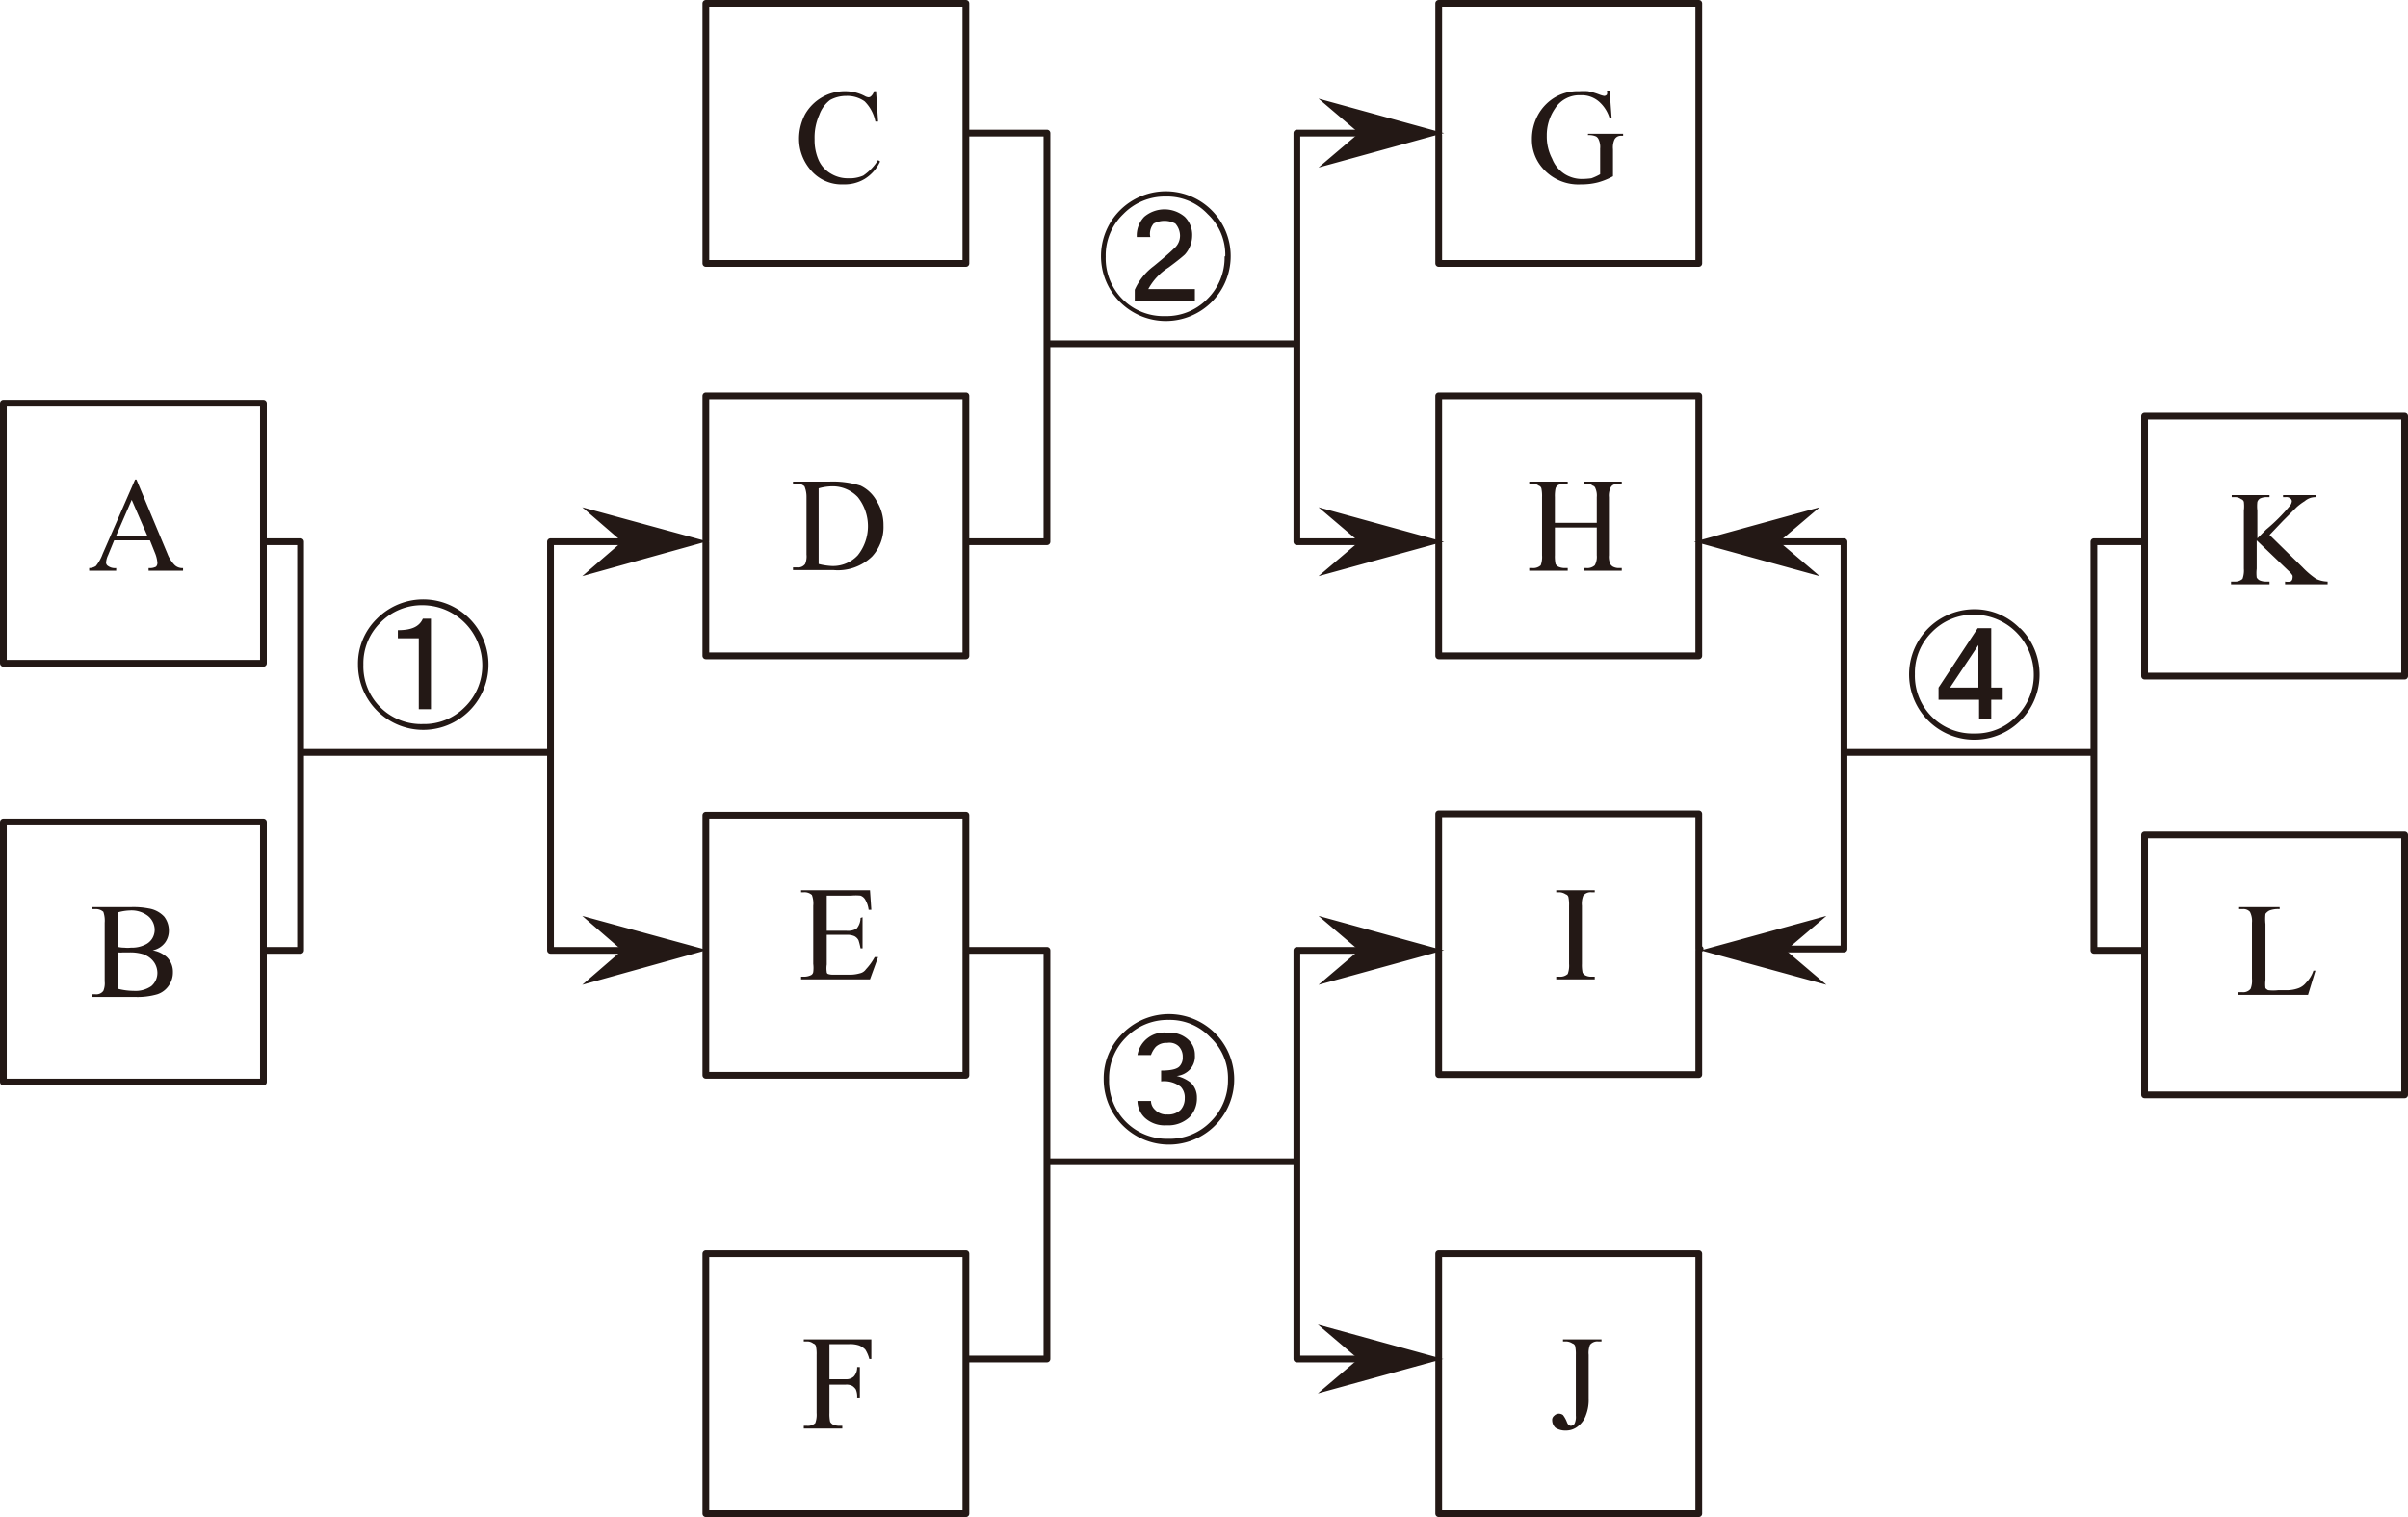
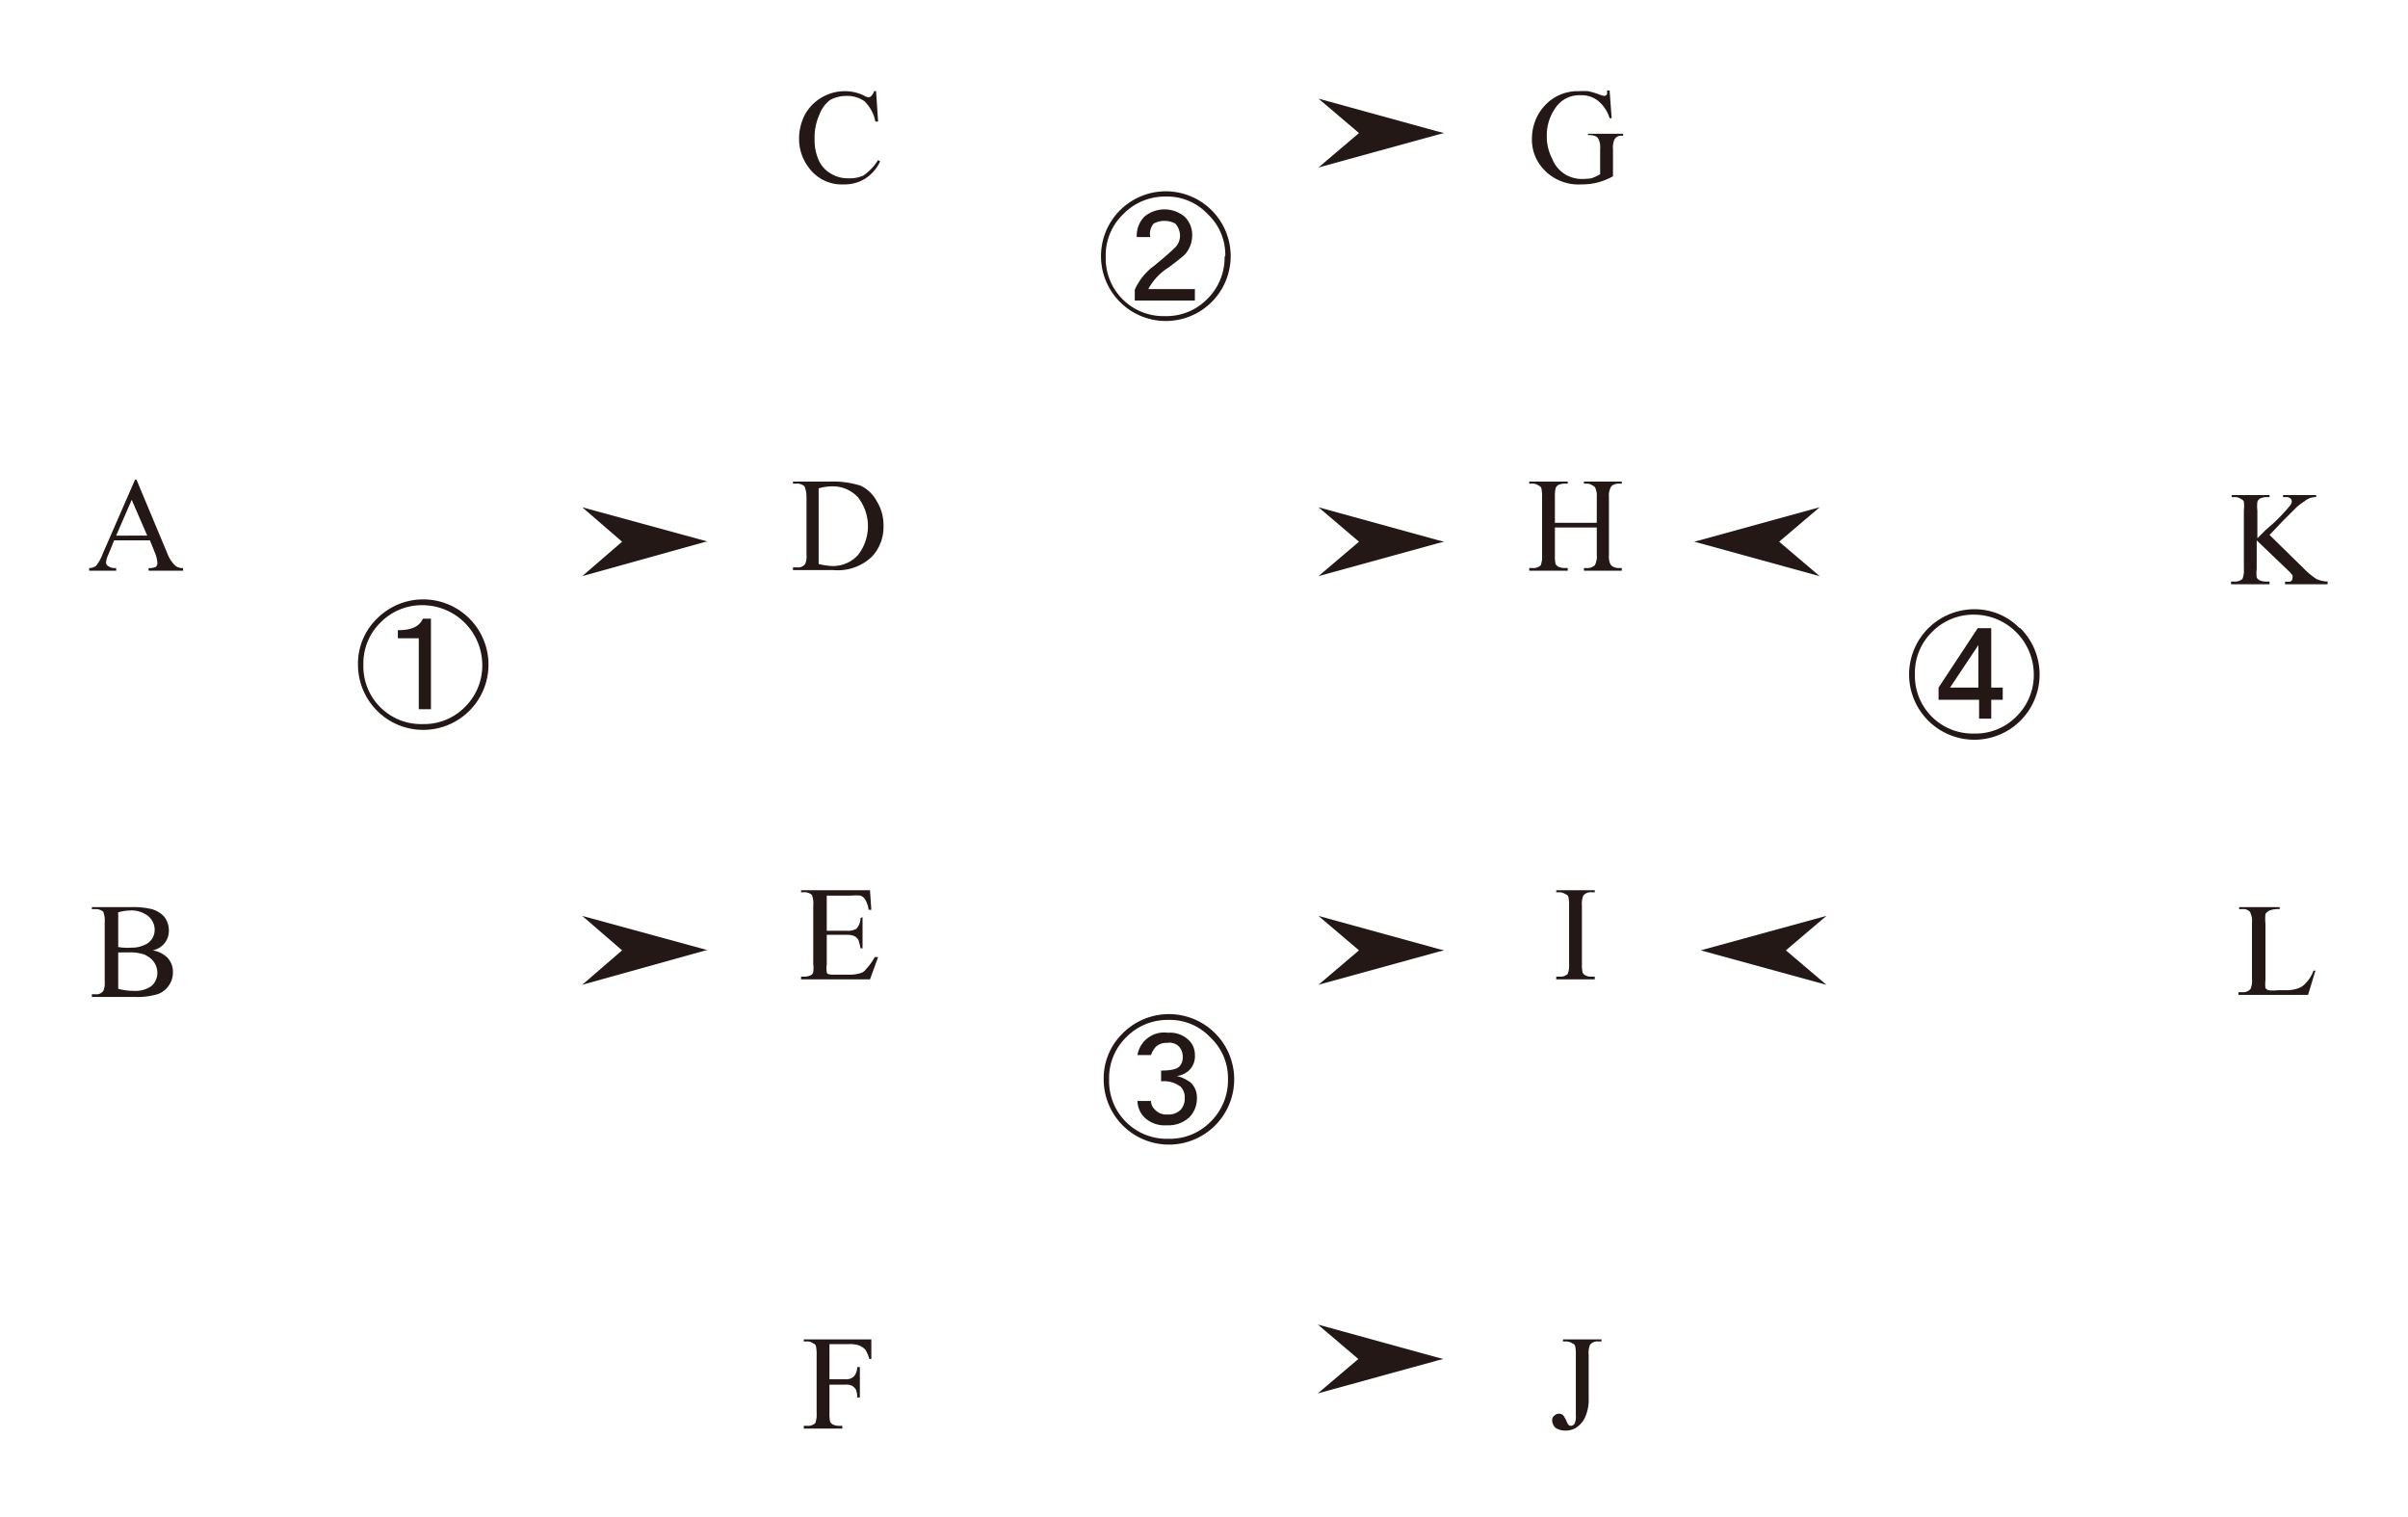
<svg xmlns="http://www.w3.org/2000/svg" viewBox="0 0 178.25 112.3">
  <defs>
    <style>.cls-1{fill:#231815;}.cls-1,.cls-2{fill-rule:evenodd;}.cls-2{fill:none;stroke:#231815;stroke-linecap:round;stroke-linejoin:round;stroke-width:0.5px;}</style>
  </defs>
  <title>资源 1</title>
  <g id="图层_2" data-name="图层 2">
    <g id="Selected_Items" data-name="Selected Items">
      <path class="cls-1" d="M10.1,35.5,12.4,41a2.41,2.41,0,0,0,.55.85.82.82,0,0,0,.6.2v.2H11v-.2a1,1,0,0,0,.55-.1.4.4,0,0,0,.1-.3,2.41,2.41,0,0,0-.15-.65l-.4-1H8.45L8,41.1a1.52,1.52,0,0,0-.15.55A.3.3,0,0,0,8,41.9a.87.87,0,0,0,.6.15v.2h-2v-.2a.91.91,0,0,0,.5-.15A3.14,3.14,0,0,0,7.6,41L10,35.5Zm.8,4.15L9.75,37,8.6,39.65ZM59.15,10.3a3.89,3.89,0,0,1,.45-1.85,3.39,3.39,0,0,1,2.95-1.7A3.15,3.15,0,0,1,64,7.1a.69.69,0,0,0,.3.1.28.28,0,0,0,.2-.1.73.73,0,0,0,.2-.35h.15L65,9H64.8A2.9,2.9,0,0,0,64,7.5a2.23,2.23,0,0,0-1.35-.4,2.48,2.48,0,0,0-1.2.3,2.37,2.37,0,0,0-.8,1.1,4.09,4.09,0,0,0-.35,1.8,3.66,3.66,0,0,0,.3,1.55,2.19,2.19,0,0,0,.9,1,2.41,2.41,0,0,0,1.3.35A2.5,2.5,0,0,0,63.9,13,3.85,3.85,0,0,0,65,11.85l.15.1A3,3,0,0,1,64,13.25a2.86,2.86,0,0,1-1.55.4,3,3,0,0,1-2.55-1.2A3.51,3.51,0,0,1,59.15,10.3ZM27.9,45.8a4.83,4.83,0,1,1-1.4,3.4A4.64,4.64,0,0,1,27.9,45.8Zm.25.3a4.22,4.22,0,0,0-1.25,3.1,4.27,4.27,0,0,0,4.4,4.4,4.22,4.22,0,0,0,3.1-1.25,4.29,4.29,0,0,0,1.3-3.15,4.44,4.44,0,0,0-4.4-4.4A4.29,4.29,0,0,0,28.15,46.1Zm1.3,1.15v-.6c1,0,1.58-.25,1.85-.85h.6v6.7H31V47.25ZM59.55,36a.82.82,0,0,0-.6-.2H58.7v-.15h2.7a6.83,6.83,0,0,1,2.3.3,2.66,2.66,0,0,1,1.2,1.15,3.34,3.34,0,0,1,.5,1.8,3.21,3.21,0,0,1-.85,2.3,3.64,3.64,0,0,1-2.85,1h-3v-.2H59a.64.64,0,0,0,.6-.25,1.46,1.46,0,0,0,.1-.7V36.8A2,2,0,0,0,59.55,36Zm1.05.15v5.6a4.85,4.85,0,0,0,1,.15,2.5,2.5,0,0,0,1.9-.8,3.46,3.46,0,0,0,0-4.3A2.56,2.56,0,0,0,61.6,36,3.85,3.85,0,0,0,60.6,36.15Zm-17.5,6.5,2.95-2.55L43.1,37.55l9.15,2.5.15.05-.15,0ZM97.6,12.4l3-2.55-3-2.55,8.9,2.45.4.1-.4.1ZM84.7,16.05a2.32,2.32,0,0,1,3,0,1.88,1.88,0,0,1,.55,1.4,2.11,2.11,0,0,1-.55,1.4c-.3.27-.7.58-1.2.95A4.33,4.33,0,0,0,85,21.4h3.45v.85H84v-.8A4.42,4.42,0,0,1,85.4,19.7c.7-.57,1.2-1,1.5-1.3a1.23,1.23,0,0,0,.45-.95,1.36,1.36,0,0,0-.35-.9,1.7,1.7,0,0,0-1.6,0,1.16,1.16,0,0,0-.25,1h-1A2,2,0,0,1,84.7,16.05Zm6,2.9a4.12,4.12,0,0,0-1.3-3.1,4.12,4.12,0,0,0-3.1-1.3,4.29,4.29,0,0,0-3.15,1.3A4.22,4.22,0,0,0,81.85,19a4.27,4.27,0,0,0,4.4,4.4,4.22,4.22,0,0,0,3.1-1.25A4.29,4.29,0,0,0,90.65,19Zm-1,3.4a4.8,4.8,0,0,1-8.2-3.4,4.8,4.8,0,1,1,8.2,3.4Zm10.9,17.75-3-2.55L106.5,40l.4.1-.4.1-8.9,2.45ZM117,7.05a2.12,2.12,0,0,0-1.9,1,3.47,3.47,0,0,0-.6,2,3.53,3.53,0,0,0,.4,1.7,2.35,2.35,0,0,0,.95,1.15,2.4,2.4,0,0,0,1.2.35,5.78,5.78,0,0,0,.75-.05,4.07,4.07,0,0,0,.65-.3v-1.9a1.32,1.32,0,0,0-.1-.65.48.48,0,0,0-.2-.25,1.33,1.33,0,0,0-.6-.1V9.9h2.6v.15H120a.52.52,0,0,0-.5.3,1.46,1.46,0,0,0-.1.7v2a5.1,5.1,0,0,1-1.1.45,4.76,4.76,0,0,1-1.25.15,3.5,3.5,0,0,1-2.9-1.25,3.18,3.18,0,0,1-.75-2.1,3.7,3.7,0,0,1,.4-1.7,3.44,3.44,0,0,1,1.4-1.45,3.34,3.34,0,0,1,1.7-.4,4.4,4.4,0,0,1,.65,0,5.32,5.32,0,0,1,.85.25,1.85,1.85,0,0,0,.35.1.28.28,0,0,0,.2-.1.54.54,0,0,0,0-.3h.2l.15,2.05h-.15a2.65,2.65,0,0,0-.7-1.15A1.94,1.94,0,0,0,117,7.05ZM115.8,35.8a1.19,1.19,0,0,0-.45.1.48.48,0,0,0-.2.25,2.79,2.79,0,0,0-.05.65v1.9h3.1V36.8a1.32,1.32,0,0,0-.1-.65.29.29,0,0,0-.2-.2.72.72,0,0,0-.45-.15h-.2v-.15h2.8v.15h-.2a.93.93,0,0,0-.45.1.48.48,0,0,0-.2.25,1.32,1.32,0,0,0-.1.65v4.3a1.32,1.32,0,0,0,.1.65.54.54,0,0,0,.2.2.93.93,0,0,0,.45.1h.2v.2h-2.8v-.2h.2a.82.82,0,0,0,.6-.2,1.31,1.31,0,0,0,.15-.75V39.05h-3.1V41.1a2.79,2.79,0,0,0,.05.65.54.54,0,0,0,.2.2,1.19,1.19,0,0,0,.45.1h.25v.2H113.2v-.2h.25a.82.82,0,0,0,.6-.2,1.81,1.81,0,0,0,.1-.75V36.8a2.79,2.79,0,0,0-.05-.65.29.29,0,0,0-.2-.2.72.72,0,0,0-.45-.15h-.25v-.15h2.85v.15Zm10,4.2,8.9-2.45-3,2.55,3,2.55-8.9-2.45-.4-.1Zm21.6,6.5v4.4h.85v.9h-.85v1.4h-.9V51.8h-3v-.9l2.9-4.4Zm-1.25-1A4.29,4.29,0,0,0,143,46.8a4.22,4.22,0,0,0-1.25,3.1,4.27,4.27,0,0,0,4.4,4.4,4.22,4.22,0,0,0,3.1-1.25,4.29,4.29,0,0,0,1.3-3.15,4.44,4.44,0,0,0-4.4-4.4Zm3.4,1a4.83,4.83,0,1,1-3.4-1.4A4.64,4.64,0,0,1,149.5,46.5Zm15.65-9.85H168v.15h-.25a1.19,1.19,0,0,0-.45.1.48.48,0,0,0-.2.25,2.79,2.79,0,0,0,0,.65v2.05l.65-.65a13.28,13.28,0,0,0,1.75-1.75.61.61,0,0,0,.15-.35.28.28,0,0,0-.1-.2.47.47,0,0,0-.35-.1H169v-.15h2.45v.15a1.4,1.4,0,0,0-.4.05,1.29,1.29,0,0,0-.45.25,4.22,4.22,0,0,0-.6.45l-1,1-1,1.05,2.45,2.4a6.2,6.2,0,0,0,1,.85,2.14,2.14,0,0,0,.85.2v.2h-3.15v-.2a1.13,1.13,0,0,0,.4,0,.3.3,0,0,0,.15-.25.49.49,0,0,0,0-.2,1.6,1.6,0,0,0-.3-.35L167.05,40V42.1a2.79,2.79,0,0,0,0,.65.54.54,0,0,0,.2.2,1.19,1.19,0,0,0,.45.1H168v.2h-2.85v-.2h.25a.82.82,0,0,0,.6-.2,1.81,1.81,0,0,0,.1-.75V37.8a2.79,2.79,0,0,0,0-.65.29.29,0,0,0-.2-.2.72.72,0,0,0-.45-.15h-.25ZM166,67.3h-.25v-.15h3v.15a1.81,1.81,0,0,0-.75.1.84.84,0,0,0-.3.25,3.45,3.45,0,0,0,0,.75v4.15a2.45,2.45,0,0,0,0,.6.65.65,0,0,0,.2.15,3.06,3.06,0,0,0,.75,0h.5a2.57,2.57,0,0,0,1-.15,1.27,1.27,0,0,0,.55-.4,2.28,2.28,0,0,0,.55-.9l.15,0-.55,1.8h-5.15v-.2H166a.7.7,0,0,0,.6-.25,1.63,1.63,0,0,0,.1-.75V68.3a1.45,1.45,0,0,0-.15-.8A.65.65,0,0,0,166,67.3ZM146.45,50.9V47.75l-2.1,3.15ZM132.2,70.35l3,2.55-9.3-2.55,9.3-2.55Zm-25.3,0-.4.1L97.6,72.9l3-2.55-3-2.55,8.9,2.45Zm8.3-4.45h2.85v.15h-.25a.7.7,0,0,0-.6.25,1.63,1.63,0,0,0-.1.75v4.3a2.79,2.79,0,0,0,.05.65.54.54,0,0,0,.2.2.93.93,0,0,0,.45.1h.25v.2H115.2v-.2h.25a.82.82,0,0,0,.6-.2,1.81,1.81,0,0,0,.1-.75v-4.3a2.79,2.79,0,0,0-.05-.65.29.29,0,0,0-.2-.2.92.92,0,0,0-.45-.15h-.25Zm-14.65,34.7-3-2.55,8.9,2.45.4.1-.4.1-8.9,2.45Zm15.85-1.15a.92.92,0,0,0-.45-.15h-.25v-.15h2.85v.15h-.25a.7.7,0,0,0-.6.25,1.63,1.63,0,0,0-.1.75v3.25a3.06,3.06,0,0,1-.2,1.2,1.78,1.78,0,0,1-.55.8,1.41,1.41,0,0,1-.95.35,1.35,1.35,0,0,1-.75-.2.76.76,0,0,1-.25-.55.39.39,0,0,1,.15-.35.49.49,0,0,1,.35-.15.51.51,0,0,1,.3.1,2.12,2.12,0,0,1,.3.55c.07.17.17.25.3.25a.4.4,0,0,0,.25-.15,1.17,1.17,0,0,0,.1-.6v-4.5a2.79,2.79,0,0,0-.05-.65A.29.29,0,0,0,116.4,99.45ZM63.85,67.9v2.3H63.7a4.73,4.73,0,0,0-.15-.6.72.72,0,0,0-.3-.3,1.33,1.33,0,0,0-.6-.1H61.2v2.2a1.83,1.83,0,0,0,0,.55.15.15,0,0,0,.1.15,1.13,1.13,0,0,0,.4.05h1.1a2.69,2.69,0,0,0,.85-.1.73.73,0,0,0,.45-.3,4.38,4.38,0,0,0,.65-.9H65l-.6,1.65H59.3v-.2h.25a1.19,1.19,0,0,0,.45-.1.31.31,0,0,0,.2-.25,2.45,2.45,0,0,0,0-.6v-4.3a1.81,1.81,0,0,0-.1-.8.82.82,0,0,0-.6-.2H59.3V65.9h5.1l.1,1.45h-.2a1.93,1.93,0,0,0-.25-.75.66.66,0,0,0-.35-.3,3.56,3.56,0,0,0-.7,0H61.2v2.6h1.45a1.31,1.31,0,0,0,.75-.15,1.23,1.23,0,0,0,.3-.8ZM83.1,76.5a4.83,4.83,0,1,1-1.4,3.4A4.64,4.64,0,0,1,83.1,76.5Zm6.5.3a4.12,4.12,0,0,0-3.1-1.3,4.29,4.29,0,0,0-3.15,1.3,4.22,4.22,0,0,0-1.25,3.1,4.27,4.27,0,0,0,4.4,4.4,4.22,4.22,0,0,0,3.1-1.25,4.29,4.29,0,0,0,1.3-3.15A4.12,4.12,0,0,0,89.6,76.8Zm-3.2.4a1.14,1.14,0,0,0-.85.3,1.87,1.87,0,0,0-.35.6h-1a2,2,0,0,1,2.25-1.65A2,2,0,0,1,88,77a1.5,1.5,0,0,1,.45,1.1,1.43,1.43,0,0,1-.35,1.05,1.56,1.56,0,0,1-1,.5,2.7,2.7,0,0,1,1.05.5,1.5,1.5,0,0,1,.45,1.1,2,2,0,0,1-.55,1.45,2.3,2.3,0,0,1-1.7.6,2.16,2.16,0,0,1-1.6-.55,1.76,1.76,0,0,1-.55-1.25h1a.89.89,0,0,0,.3.65,1.13,1.13,0,0,0,.9.35,1.29,1.29,0,0,0,1-.35,1.26,1.26,0,0,0,.3-.85,1.14,1.14,0,0,0-.3-.85,2,2,0,0,0-1.45-.4v-.8q1.05,0,1.35-.3a.94.94,0,0,0,.25-.7,1.09,1.09,0,0,0-.3-.8A1,1,0,0,0,86.4,77.2ZM46.05,70.35,43.1,67.8l9.15,2.5.15,0-.15.05L43.1,72.9ZM61.4,99.5v2.6h1.2a.82.82,0,0,0,.6-.2,1,1,0,0,0,.25-.7h.2v2.25h-.2a1.33,1.33,0,0,0-.1-.6,1,1,0,0,0-.25-.25.91.91,0,0,0-.5-.1H61.4v2.1a2.79,2.79,0,0,0,.05.65.54.54,0,0,0,.2.2,1.19,1.19,0,0,0,.45.1h.25v.2H59.5v-.2h.25a.82.82,0,0,0,.6-.2,1.81,1.81,0,0,0,.1-.75v-4.3a2.79,2.79,0,0,0-.05-.65.29.29,0,0,0-.2-.2.72.72,0,0,0-.45-.15H59.5v-.15h5l0,1.45h-.15a2.39,2.39,0,0,0-.3-.7,1.37,1.37,0,0,0-.45-.3,2.08,2.08,0,0,0-.75-.1ZM11,67.25a2,2,0,0,1,1.15.6,1.68,1.68,0,0,1,.35,1.05,1.48,1.48,0,0,1-.3.9,1.53,1.53,0,0,1-.9.55,2.06,2.06,0,0,1,1.05.5,1.5,1.5,0,0,1,.45,1.1,1.69,1.69,0,0,1-.3,1,1.65,1.65,0,0,1-.85.65,5.25,5.25,0,0,1-1.65.2H6.8v-.2h.25a.64.64,0,0,0,.6-.25,1.46,1.46,0,0,0,.1-.7V68.3a2,2,0,0,0-.1-.8.82.82,0,0,0-.6-.2H6.8v-.15H9.7A5.86,5.86,0,0,1,11,67.25Zm-2.25.3V70.1a2,2,0,0,0,.45.05,2.27,2.27,0,0,0,.5,0,2.19,2.19,0,0,0,1-.2,1.22,1.22,0,0,0,.55-.45,1.25,1.25,0,0,0,.2-.7,1.33,1.33,0,0,0-.5-1,2,2,0,0,0-1.35-.4A3.59,3.59,0,0,0,8.7,67.55Zm2.05,3.15a3.27,3.27,0,0,0-1.2-.2h-.5a1.63,1.63,0,0,1-.35,0v2.7a4.72,4.72,0,0,0,1.15.15A2.07,2.07,0,0,0,11.2,73a1.29,1.29,0,0,0,.45-1,1.43,1.43,0,0,0-.2-.7A1.52,1.52,0,0,0,10.75,70.7Z" />
-       <path class="cls-2" d="M19.5,70.35V80.1H.25V60.85H19.5v9.5h2.75V40.1H19.5v9H.25V29.85H19.5V40.1m32.75-.05V29.3H71.5V40.1h6V9.85h-6V19.5H52.25V.25H71.5v9.6m0,30.25v8.45H52.25v-8.4m-30,15.55h18.5V40.1h5.3M77.5,25.45H96V9.85h4.55m0,30.25H96V25.45m10.5-15.7V.25h19.25V19.5H106.5V10M125.75,40.2v8.35H106.5V40.2m0-.2V29.3h19.25V40m5.95.1h4.8V55.7H155V40.1h3.75V30.8H178V50.05H158.75V40.1m0,30.25V61.8H178V81.05H158.75V70.35H155V55.7M106.5,70.25v-10h19.25v10h.1m6.35,0h4.3V55.7M125.75,70.35v9.2H106.5v-9.1m0,30.05V92.8h19.25v19.25H106.5V100.7m-6-.1H96V86H77.5V100.6h-6v11.45H52.25V92.8H71.5v7.8M96,86V70.35h4.55m-48.3,0v-10H71.5v10h6V86m-6-15.6v9.2H52.25V70.4m-6.2-.05h-5.3V55.7" />
    </g>
  </g>
</svg>